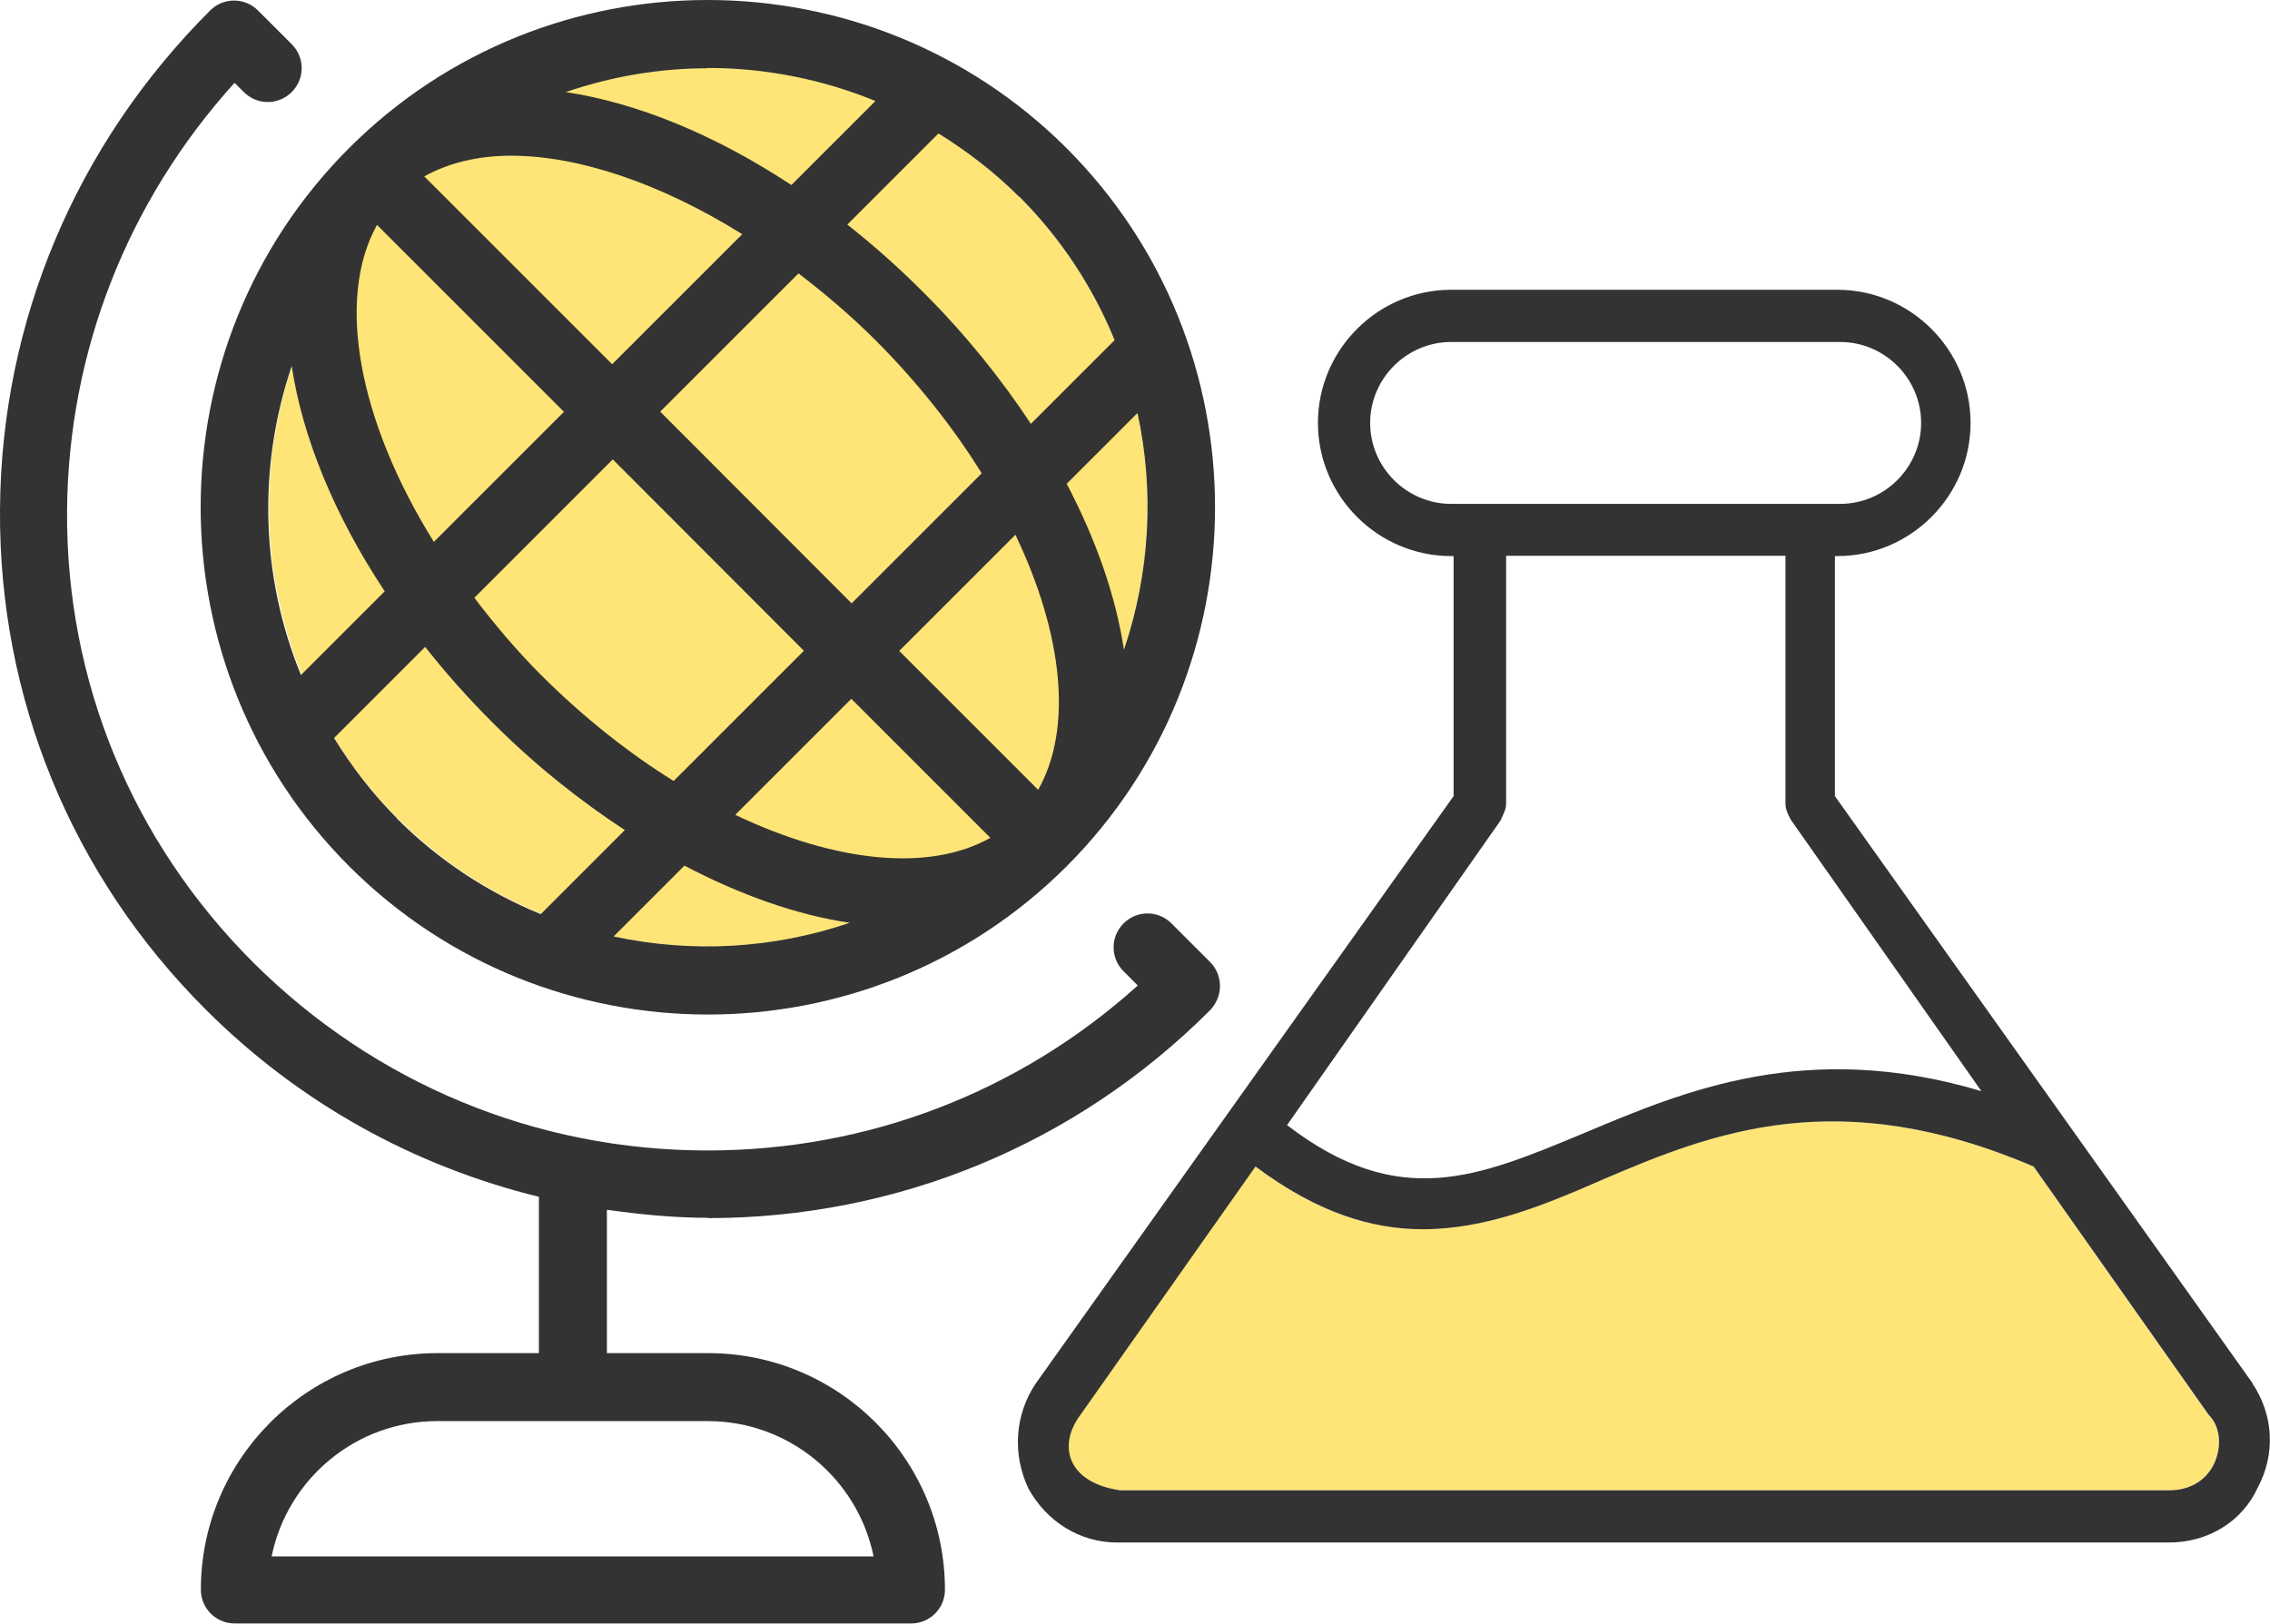
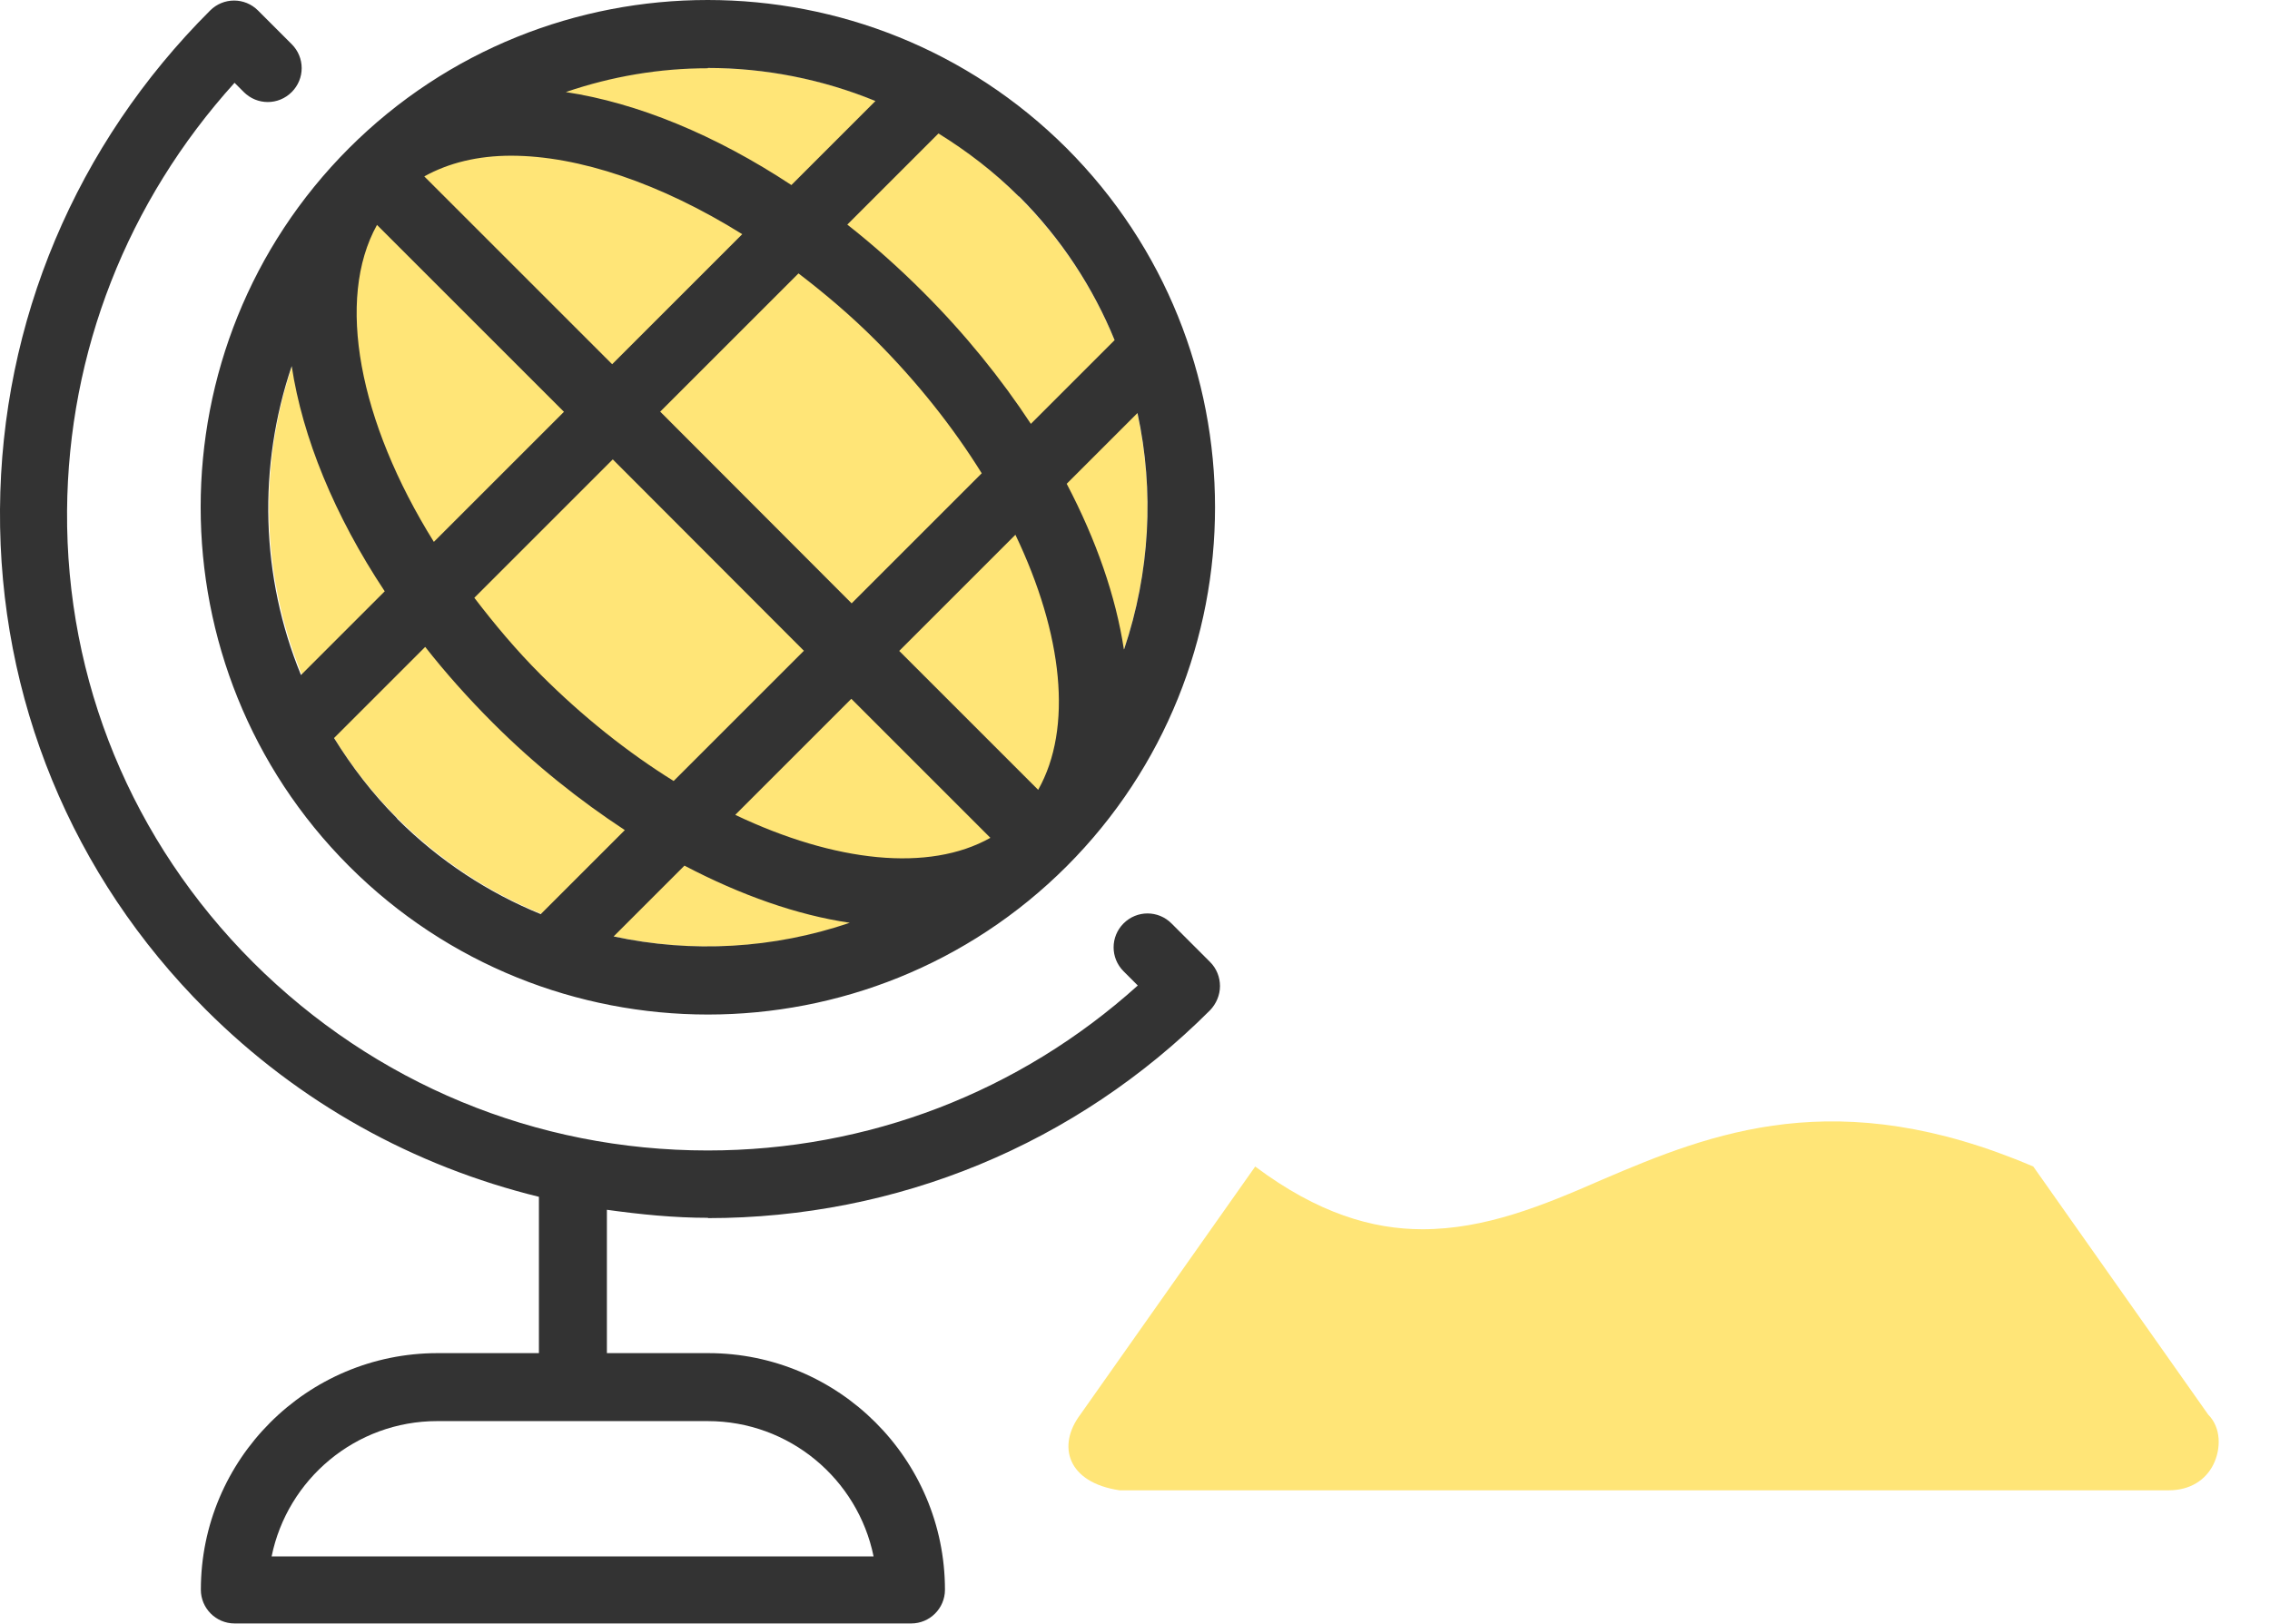
<svg xmlns="http://www.w3.org/2000/svg" id="Layer_2" viewBox="0 0 73.46 52.56">
  <defs>
    <style>.cls-1{fill:#333;}.cls-1,.cls-2{stroke-width:0px;}.cls-2{fill:#ffe577;}</style>
  </defs>
  <g id="Layer_1-2">
    <path class="cls-2" d="m71.63,47.4c-.25.51-.76.84-1.44.84h-33.96c-1.69-.25-2.03-1.44-1.27-2.45l5.66-8.03c2.03,1.52,3.8,2.03,5.41,2.03,2.03,0,3.89-.76,5.83-1.61,3.55-1.52,7.6-3.13,13.94-.42l5.66,8.03c.42.42.42,1.1.17,1.61Z" />
-     <path class="cls-1" d="m72.9,44.78l-13.52-19.01v-7.77h.08c2.37,0,4.31-1.94,4.31-4.31s-1.94-4.31-4.31-4.31h-12.5c-2.37,0-4.31,1.94-4.31,4.31s1.94,4.31,4.31,4.31h.08v7.77l-13.52,19.01c-.68,1.01-.76,2.28-.25,3.38.59,1.1,1.69,1.77,2.87,1.77h34.05c1.27,0,2.37-.68,2.87-1.77.59-1.1.51-2.37-.17-3.38Zm-25.94-28.47c-1.44,0-2.62-1.18-2.62-2.62s1.18-2.62,2.62-2.62h12.59c1.44,0,2.62,1.18,2.62,2.62s-1.18,2.62-2.62,2.62h-12.59Zm1.61,10.22c.08-.17.17-.34.17-.51v-8.03h9.04v8.03c0,.17.08.34.17.51l6.17,8.79c-5.66-1.69-9.63,0-12.84,1.35-3.46,1.44-6,2.53-9.63-.25l6.93-9.89Zm23.07,20.87c-.25.51-.76.84-1.44.84h-33.96c-1.69-.25-2.03-1.44-1.27-2.45l5.66-8.03c2.03,1.52,3.8,2.03,5.41,2.03,2.03,0,3.89-.76,5.83-1.61,3.55-1.52,7.6-3.13,13.94-.42l5.66,8.03c.42.42.42,1.1.17,1.61Z" />
    <path class="cls-2" d="m12.86,26.48c2.77,2.77,6.42,4.16,10.06,4.16s7.28-1.38,10.05-4.16h0c5.55-5.55,5.55-14.58,0-20.12C27.43.81,18.4.81,12.86,6.36h0s0,0,0,0c-5.54,5.55-5.54,14.57,0,20.12Z" />
    <path class="cls-1" d="m11.3,28.04c3.2,3.2,7.41,4.8,11.61,4.8s8.41-1.6,11.61-4.8h0c6.4-6.41,6.4-16.83,0-23.24-6.41-6.4-16.83-6.4-23.23,0h0s0,0,0,0c-6.4,6.41-6.39,16.83,0,23.23Zm1.55-1.55c-.8-.8-1.47-1.68-2.04-2.6l2.95-2.95c.66.84,1.39,1.66,2.19,2.46,1.37,1.37,2.81,2.51,4.27,3.47l-2.72,2.72c-1.69-.69-3.28-1.72-4.65-3.09Zm13.16-5.42l-4.21,4.21c-1.48-.92-2.94-2.08-4.3-3.44-.8-.8-1.5-1.64-2.15-2.49l4.48-4.48,6.19,6.2Zm-4.65-7.74l4.48-4.48c.85.65,1.69,1.36,2.49,2.16,1.36,1.36,2.52,2.83,3.44,4.31l-4.21,4.21-6.19-6.2Zm-1.5,16.98l2.29-2.29c1.83.96,3.65,1.6,5.35,1.85-2.47.84-5.11.99-7.65.44Zm3.94-3.94l3.75-3.75,4.5,4.5c-1.99,1.12-5.03.79-8.25-.74Zm9.8-.8l-4.5-4.5,3.76-3.76c1.54,3.22,1.86,6.26.74,8.25Zm2.77-4.55c-.26-1.71-.89-3.53-1.85-5.36l2.29-2.29c.55,2.53.4,5.17-.43,7.64Zm-3.39-14.66c1.37,1.37,2.4,2.96,3.09,4.65l-2.71,2.71c-.96-1.46-2.12-2.9-3.48-4.26-.8-.8-1.62-1.53-2.46-2.19l2.95-2.95c.92.57,1.8,1.24,2.6,2.04Zm-10.07-4.16c1.84,0,3.69.36,5.42,1.07l-2.72,2.72c-2.47-1.63-4.99-2.66-7.3-3.01,1.49-.51,3.04-.77,4.59-.77Zm-6.37,2.84c2.19,0,4.85.9,7.48,2.54l-4.21,4.21-6.08-6.08c.79-.44,1.74-.67,2.81-.67Zm-4.33,2.25l6.04,6.04-4.21,4.21c-2.43-3.9-3.18-7.85-1.84-10.26Zm.24,11.85l-2.71,2.71c-1.31-3.19-1.4-6.75-.3-10,.35,2.31,1.38,4.83,3.01,7.29Zm10.45,20.29c6.14,0,11.92-2.39,16.26-6.73.2-.21.32-.49.32-.78s-.11-.57-.32-.78l-1.25-1.25c-.43-.43-1.12-.43-1.55,0s-.43,1.12,0,1.55l.46.46c-3.83,3.45-8.73,5.34-13.92,5.34-5.56,0-10.78-2.17-14.71-6.09-3.92-3.92-6.06-9.11-6.02-14.62.04-5.14,1.95-10.01,5.42-13.85l.3.3c.43.43,1.12.43,1.55,0s.43-1.12,0-1.55l-1.09-1.09c-.43-.43-1.12-.43-1.55,0C2.46,4.67.04,10.41,0,16.49c-.04,6.11,2.32,11.86,6.66,16.19,3.02,3.02,6.74,5.07,10.78,6.06v5.06h-3.28c-4.23,0-7.66,3.44-7.66,7.66,0,.6.49,1.09,1.09,1.09h21.9c.6,0,1.09-.49,1.09-1.09,0-4.23-3.44-7.66-7.66-7.66h-3.28v-4.64c1.08.15,2.17.26,3.28.26Zm0,6.57c2.65,0,4.86,1.88,5.37,4.38H8.79c.51-2.5,2.72-4.38,5.36-4.38h8.76Z" />
  </g>
</svg>